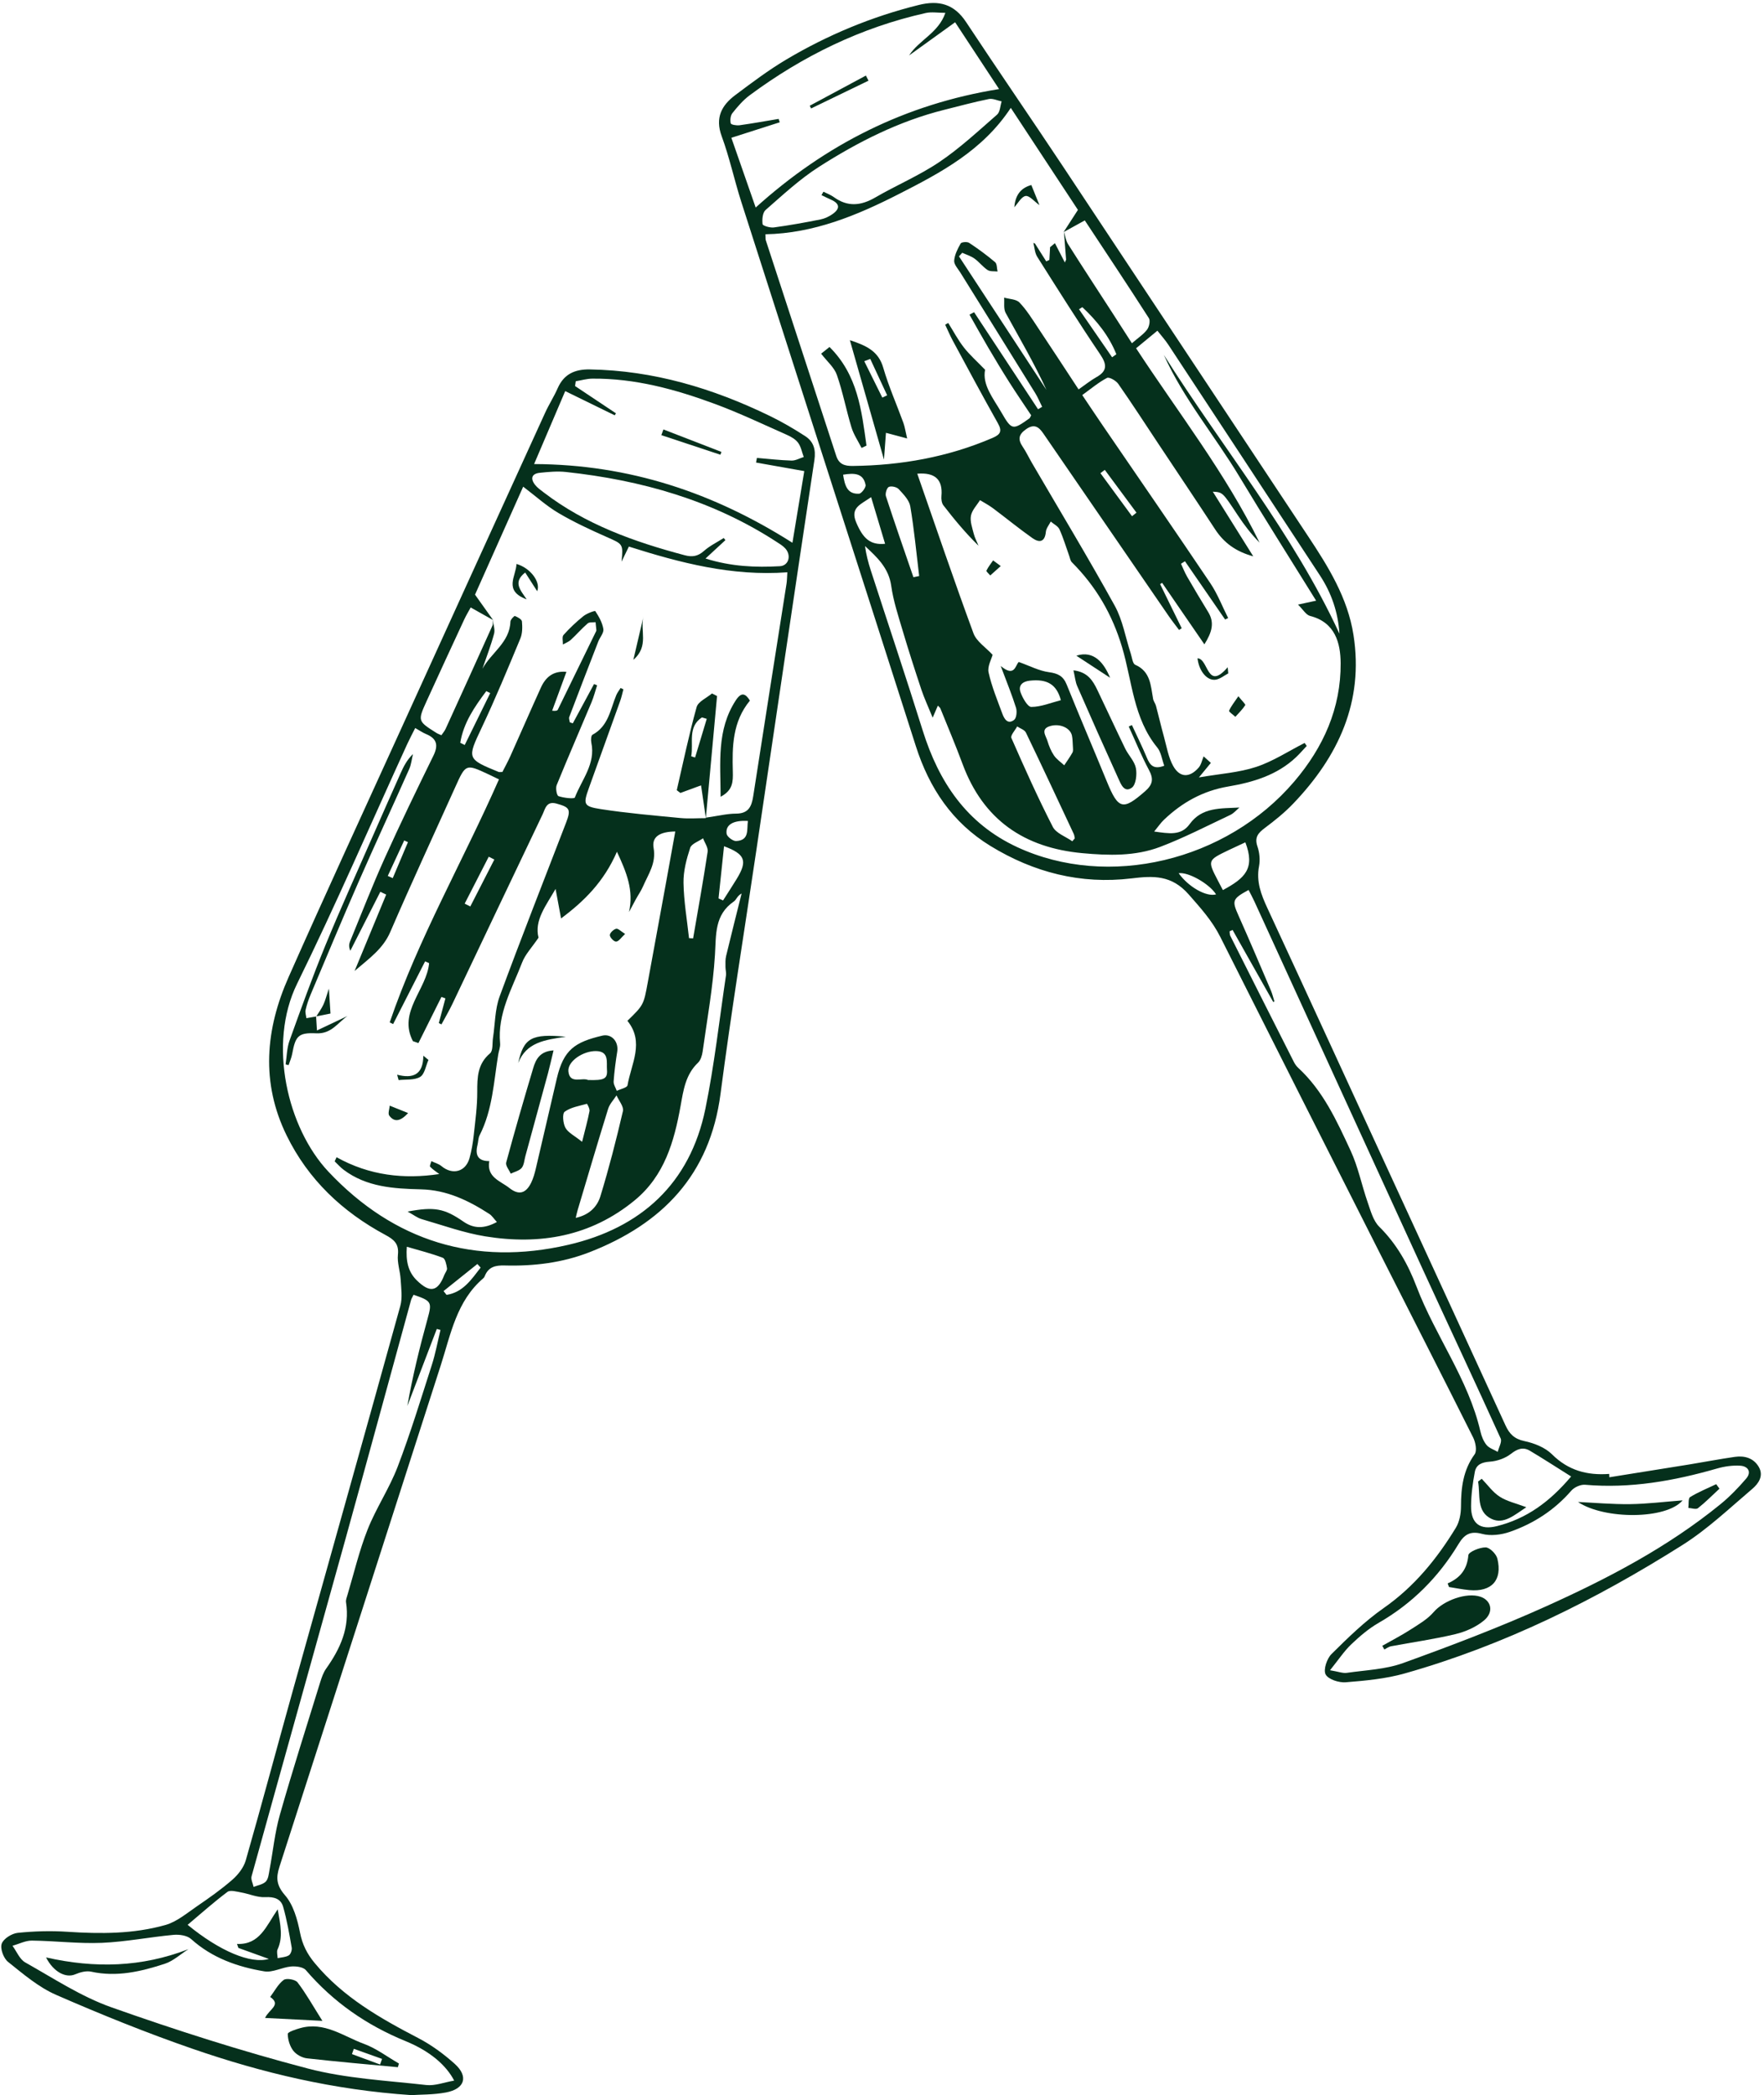
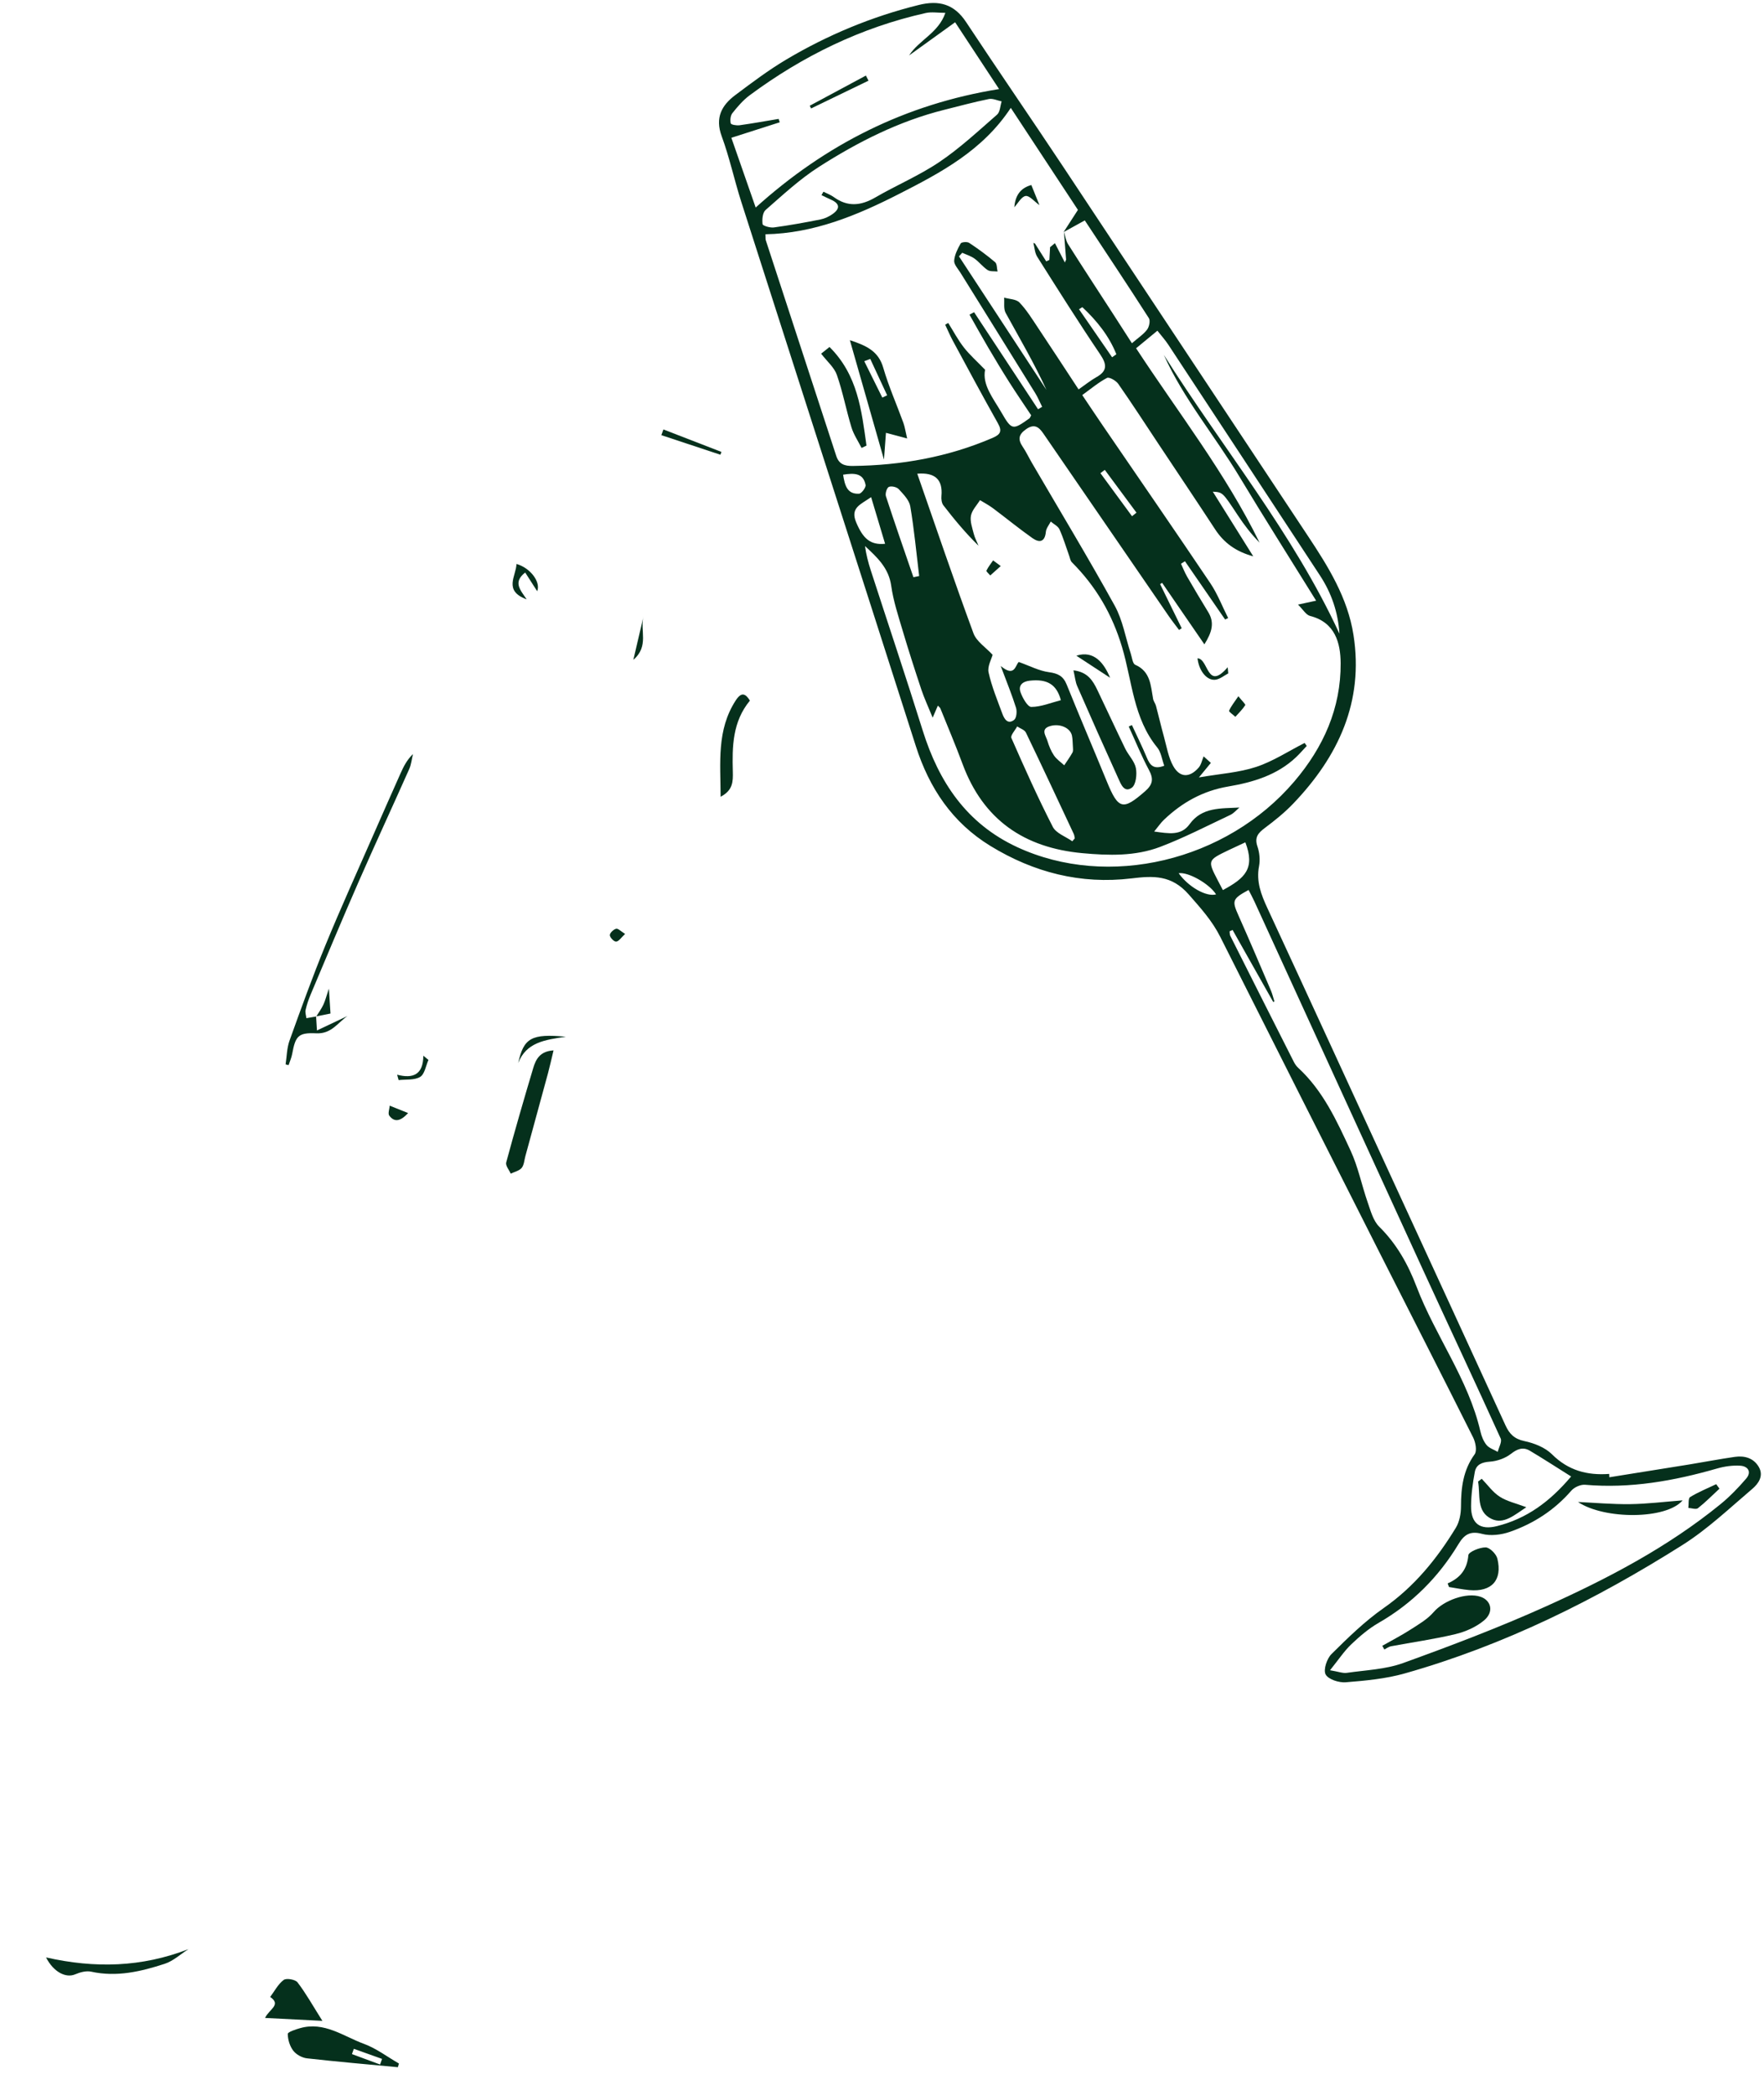
<svg xmlns="http://www.w3.org/2000/svg" fill="#05301c" height="2641.5" preserveAspectRatio="xMidYMid meet" version="1" viewBox="867.3 171.5 2224.1 2641.5" width="2224.1" zoomAndPan="magnify">
  <g id="change1_1">
    <path d="M2896.38,2034.02c33.6-5.38,67.21-10.69,100.8-16.15c19.15-3.11,38.22-6.81,57.42-9.57c12.19-1.75,23.54,1.39,30.13,12.53 c6.7,11.33-0.34,21.22-8.06,27.78c-28.67,24.36-56.31,50.73-87.9,70.7c-109.54,69.22-225.05,126.6-350.3,162.02 c-24,6.79-49.48,9.15-74.47,11.16c-8.56,0.69-22-3.66-25.32-9.9c-3.11-5.85,1.57-19.92,7.43-25.72 c20.78-20.58,42-41.35,65.87-58.03c38.49-26.89,66.93-61.9,90.88-101.14c4.6-7.54,6.47-17.85,6.49-26.88 c0.05-23.59,2.65-45.71,17.21-65.75c3.2-4.41,1.16-15.12-1.89-21.21c-39.72-79.34-80.16-158.31-120.21-237.48 c-66.33-131.16-132.63-262.34-198.62-393.68c-10.22-20.35-24.79-36.39-39.73-53.43c-21.73-24.79-44.69-23.62-72.36-20.28 c-63.83,7.7-123.14-7.52-177.71-40.94c-47.95-29.36-77.07-72.78-94.02-125.82c-73.12-228.8-146.81-457.42-220.08-686.18 c-8.79-27.44-14.78-55.85-24.73-82.83c-8.57-23.24-0.08-38.91,17.15-51.82c20.97-15.72,42.03-31.62,64.52-44.96 c52.15-30.93,107.69-54.02,166.77-68.66c25.54-6.33,44.67-1.24,59.72,21.55c40.2,60.88,81.61,120.96,121.97,181.73 c103.11,155.26,205.81,310.79,308.92,466.05c25.71,38.71,50.2,78.07,57.53,124.85c13.2,84.33-19.04,153.18-75.91,212.68 c-10.82,11.33-23.22,21.32-35.8,30.73c-8.47,6.34-13.34,11.84-9.37,23.37c2.64,7.69,3.55,16.95,2.02,24.89 c-3.74,19.4,2.65,35.82,10.52,52.81c52.96,114.29,105.48,228.78,158.14,343.21c47.39,102.98,94.84,205.92,142.08,308.97 c4.91,10.71,11.11,17.12,23.82,19.79c12.37,2.6,26.14,8.04,34.85,16.71c20.47,20.37,44.37,26.74,72.05,24.68 C2896.24,2031.22,2896.31,2032.62,2896.38,2034.02z M2208.74,463.62c1.67,5.26,2.32,11.17,5.17,15.68 c18.78,29.69,38.05,59.06,57.14,88.56c7.58,11.71,15.1,23.47,23.4,36.39c7.69-6.67,14.49-11.08,19.11-17.15 c2.68-3.53,4.3-11.28,2.26-14.48c-26.8-41.82-54.35-83.17-80.78-123.23c-9.97,5.5-18.35,10.12-26.74,14.74 c5.71-8.84,11.42-17.68,18.08-28c-27.17-41.3-55.54-84.42-84.64-128.64c-35.6,54.07-88.51,81.79-141.31,108.74 c-52.76,26.93-107.43,49.54-168.05,50.63c0.21,4.28-0.06,5.96,0.41,7.39c29.62,90.73,59.34,181.42,88.92,272.17 c3.4,10.43,10.64,12.67,20.65,12.55c61.03-0.7,119.98-11.13,176.33-35.34c10.18-4.38,12.39-8.55,6.71-18.63 c-19.31-34.28-37.88-68.98-56.59-103.6c-3.6-6.67-6.55-13.68-9.8-20.54c1.28-0.72,2.56-1.44,3.85-2.16 c6.49,10.34,12.22,21.28,19.69,30.85c7.35,9.42,16.46,17.45,26.78,28.13c-3.8,19.11,10.32,36.05,20.66,53.96 c12.96,22.45,14.27,22.31,35.19,7.34c0.76-0.55,1.06-1.75,2.26-3.86c-8.89-13.38-18.35-27.13-27.29-41.21 c-9.28-14.62-18.21-29.48-27-44.41c-8.03-13.64-15.67-27.52-23.48-41.29c1.93-1.03,3.86-2.07,5.79-3.1 c26.88,40.79,53.77,81.57,80.65,122.36c1.72-1.03,3.43-2.06,5.15-3.08c-2.89-5.78-5.34-11.82-8.73-17.29 c-31.37-50.68-62.93-101.25-94.36-151.9c-3.04-4.9-8.18-10.28-7.82-15.1c0.56-7.45,4.39-14.97,8.22-21.67 c1.04-1.81,8.13-2.41,10.6-0.77c11.36,7.49,22.41,15.58,32.79,24.38c2.53,2.15,2.14,7.76,3.08,11.78 c-4.24-0.53-9.34,0.24-12.53-1.87c-6.05-4-10.62-10.19-16.55-14.44c-4.55-3.26-10.25-4.94-15.43-7.33 c-1.38,1.51-2.76,3.02-4.13,4.52c36.77,56.12,73.53,112.24,110.3,168.37c-15.33-33.55-33.87-65.06-51.45-97.1 c-2.85-5.2-1.38-12.78-1.91-19.25c6.59,1.92,15.22,1.88,19.34,6.17c8.97,9.36,15.93,20.73,23.2,31.62 c17.12,25.64,33.93,51.49,51.32,77.94c8.58-5.97,15.11-11.29,22.34-15.36c13.99-7.88,13.61-15.95,4.87-28.88 c-27.31-40.42-53.3-81.74-79.35-123c-3.08-4.88-3.32-11.56-4.88-17.41c0.65,0.19,1.29,0.38,1.94,0.57 c4.77,7.55,9.54,15.1,14.31,22.64c1.32-0.61,2.64-1.21,3.95-1.82c0.3-5.35,0.6-10.7,0.9-16.05c2.03-1.69,4.07-3.38,6.1-5.07 c4.17,8.12,8.35,16.24,12.52,24.35c0.52-1.19,1.04-2.38,1.56-3.58C2210.58,487.1,2209.67,475.35,2208.74,463.62z M2430.01,1189.64 c-3.81,3.16-7.18,7.27-11.52,9.31c-29.29,13.81-58.17,28.78-88.37,40.26c-31.46,11.96-64.91,11.01-98.18,7.94 c-73.29-6.76-124.94-42.04-150.97-112.31c-8.74-23.6-18.59-46.8-28.02-70.14c-0.5-1.24-1.89-2.13-3.18-3.54 c-1.76,4.1-3.26,7.58-6.52,15.16c-5.78-14.17-10.63-24.46-14.2-35.17c-8.3-24.9-16.35-49.91-23.81-75.07 c-5.48-18.48-11.62-37.03-14.27-56c-3.16-22.65-17.87-36.02-33.06-50.13c1.46,10.58,4.03,20.62,7.22,30.46 c21.83,67.38,44.38,134.53,65.55,202.12c20.35,64.97,55.23,117.32,119.05,146.97c114.71,53.29,263.75,17.87,349.46-82.73 c36.82-43.21,58.81-92.47,58.43-149.18c-0.17-25.3-6.83-51.46-38.49-59.51c-5.2-1.32-8.98-8.2-15.28-14.32 c9.29-2,14.48-3.13,22.86-4.93c-33.19-53.55-65.64-104.67-96.83-156.55c-31-51.56-70.33-97.96-95.17-153.31 c73.76,117.14,162.95,224.56,221.38,351.49c-1.65-26.85-10.03-51.28-24.58-73.47c-63.64-97.06-127.4-194.04-191.22-290.97 c-3.91-5.94-8.76-11.27-13.71-17.58c-9.51,7.84-17.47,14.41-26.87,22.16c53.24,81.34,113.09,157.78,155.67,245.04 c-10.41-10.6-19.33-22.2-27.36-34.38c-19.2-29.08-19.03-29.19-31.58-29.86c17.15,27.41,33.58,53.68,50.98,81.5 c-21.78-5.94-36.85-16.9-47.97-33.9c-23.57-36.03-47.59-71.78-71.42-107.65c-16.85-25.37-33.39-50.96-50.82-75.92 c-2.85-4.08-11.43-8.92-14.21-7.45c-10.81,5.71-20.36,13.82-31.17,21.61c9.23,13.73,17.33,25.95,25.6,38.05 c45.34,66.34,91.03,132.45,135.86,199.13c9.12,13.56,15.07,29.24,22.49,43.94c-1.28,0.62-2.56,1.24-3.84,1.86 c-16.87-24.48-33.75-48.97-50.62-73.45c-1.66,1.05-3.33,2.11-4.99,3.16c2.55,5.44,4.71,11.09,7.71,16.27 c8.68,15,17.55,29.9,26.61,44.68c8.33,13.58,4.54,25.67-4.84,40.65c-18.51-26.94-35.89-52.24-53.28-77.53 c-0.84,0.54-1.67,1.09-2.51,1.63c9.06,18.53,18.12,37.07,27.18,55.6c-1.11,0.72-2.22,1.44-3.32,2.17 c-4.46-5.98-9.12-11.83-13.34-17.97c-52.65-76.58-105.22-153.21-157.84-229.81c-5.64-8.2-11.39-12.65-21.86-5.23 c-9.64,6.83-10.16,13.06-4.04,22.1c4.4,6.5,7.74,13.7,11.71,20.51c34.91,59.84,70.76,119.17,104.25,179.79 c10.08,18.26,13.59,40.14,20.2,60.33c1.62,4.94,2.32,12.69,5.63,14.15c19.56,8.59,19.48,26.46,22.59,43.12 c0.56,3.01,2.81,5.68,3.61,8.69c3.47,13.01,6.46,26.15,10.07,39.12c3.47,12.47,5.51,25.89,11.73,36.89 c8.36,14.79,20.74,14.79,32.01,1.86c3.24-3.72,4.24-9.4,6.26-14.18c3.04,2.74,6.08,5.48,9.13,8.22 c-3.86,4.69-7.71,9.37-15.07,18.32c26.77-4.63,50.4-6.06,72.15-13.23c21.37-7.04,40.82-19.91,61.11-30.22 c0.89,1.25,1.79,2.5,2.68,3.75c-4.47,4.75-8.72,9.74-13.45,14.21c-23.99,22.68-54.34,31.64-85.53,36.95 c-31.95,5.43-58.23,20.17-81.17,42.05c-3.84,3.67-6.86,8.2-12.21,14.71c18.72,2.56,33.95,5.6,44.75-9.35 C2382.84,1188.88,2406.6,1190.96,2430.01,1189.64z M2023.82,768.73c23.69,67.94,46.38,134.88,70.83,201.17 c3.84,10.43,15.66,17.91,24.15,27.15c-1.38,5.42-6.76,14.64-5.06,22.3c3.94,17.79,11.07,34.91,17.39,52.12 c2.43,6.62,6.87,13.78,14.79,7.65c3.05-2.36,3.83-10.65,2.41-15.24c-4.93-15.86-11.29-31.27-19.29-52.7 c17.8,14.83,18.36-1.12,22.75-5.07c13.68,4.86,25.54,11.18,38.02,12.87c11.33,1.54,18.02,4.79,22.4,15.64 c16.5,40.88,33.9,81.39,50.62,122.19c14.54,35.48,20.27,36.73,48.26,12.28c9.83-8.59,10.83-15.63,4.78-26.93 c-9.47-17.68-17.03-36.39-25.41-54.66c1.33-0.62,2.66-1.24,3.98-1.86c6.3,13.63,12.98,27.09,18.76,40.93 c3.86,9.24,8.33,15.65,22.03,10.34c-2.94-8-3.95-17.02-8.77-22.9c-30.2-36.8-31.67-83.83-44.38-126.43 c-12.49-41.86-33.03-76.86-63.34-107.19c-1.86-1.86-2.33-5.18-3.29-7.87c-4.03-11.23-7.41-22.75-12.32-33.58 c-1.87-4.11-7.23-6.63-11-9.87c-2.15,4.3-5.75,8.46-6.16,12.92c-1.23,13.2-8.37,14.02-16.94,7.96 c-17.02-12.03-33.17-25.27-49.87-37.76c-5.09-3.81-10.82-6.76-16.26-10.11c-4,6.51-10.1,12.62-11.4,19.63 c-1.33,7.15,1.65,15.28,3.55,22.77c1.31,5.21,3.98,10.07,6.04,15.09c-16.49-16.14-30.72-33.34-44.35-50.99 c-2.21-2.86-2.78-7.84-2.44-11.69C2056.13,776.36,2046.57,766.89,2023.82,768.73z M2544.23,2277.32 c10.45,1.72,16.06,4.02,21.22,3.27c23.77-3.43,48.64-4.3,70.87-12.33c60.6-21.9,121.01-44.83,179.74-71.27 c77.94-35.09,153.8-74.64,220.57-129.11c11.69-9.54,22.35-20.6,32.2-32.07c7.35-8.56,2.37-15.75-7.36-16.37 c-9.71-0.63-19.99,0.86-29.4,3.57c-54.36,15.64-109.27,25.41-166.21,20.47c-5.65-0.49-13.61,3.06-17.4,7.42 c-21.21,24.45-47.42,41.46-77.49,51.94c-10.85,3.78-24.38,5.44-35.17,2.52c-15.09-4.09-22.56,1.25-29.47,12.71 c-25.15,41.7-58.36,75.09-100.83,99.52c-12.59,7.25-24,17.06-34.58,27.14C2562.04,2253.21,2555.15,2263.77,2544.23,2277.32z M2059.25,187.69c-9.6,0-17.52-1.41-24.77,0.22c-81.56,18.26-155.04,54.14-221.97,103.71c-8.3,6.15-15.29,14.37-21.78,22.5 c-2.47,3.1-3.06,8.95-2.08,12.95c0.41,1.66,7.35,2.87,11.05,2.35c16.49-2.29,32.88-5.27,49.31-8c0.47,1.42,0.94,2.83,1.41,4.25 c-19.88,6.37-39.77,12.74-61.01,19.54c9.69,27.8,20.12,57.68,30.67,87.94c88.13-79.55,188.73-130.34,306.88-149.35 c-19.14-29.11-37.62-57.2-55.41-84.24c-21.16,15.25-39.62,28.55-58.07,41.85C2026.14,221.79,2050.53,213.16,2059.25,187.69z M2421.37,1343.95c-1.26,0.58-2.51,1.16-3.77,1.74c0.27,1.89,0.06,4.01,0.87,5.63c26.61,52.99,53.29,105.95,80.06,158.86 c1.4,2.77,3.28,5.52,5.56,7.61c31.39,28.89,48.69,66.95,66.09,104.46c9.57,20.64,14,43.61,21.56,65.25 c3.74,10.69,6.96,23.14,14.53,30.62c21.94,21.66,36.3,47.33,47.05,75.58c23.68,62.22,65.28,116.54,80.53,182.52 c1.4,6.03,3.87,12.42,7.73,17.1c3.32,4.03,9.32,5.85,14.13,8.65c1.36-5.7,5.58-12.69,3.66-16.9 c-32.28-71.23-65.55-142.01-98.16-213.09c-70.87-154.52-141.48-309.16-212.23-463.74c-2.28-4.98-4.92-9.78-7.41-14.7 c-20.79,11.32-21.14,13.46-12.59,32.6c13.9,31.15,27.21,62.56,40.62,93.92c1.93,4.51,3.05,9.38,4.54,14.08 c-0.52,0.18-1.04,0.37-1.57,0.55C2455.52,1404.44,2438.44,1374.2,2421.37,1343.95z M1903.04,417.53c0.83-1.44,1.66-2.88,2.49-4.32 c4.39,2.24,9.15,3.95,13.09,6.81c17.41,12.62,34.16,10.95,52.21,0.47c26.7-15.49,55.53-27.62,81-44.83 c25.85-17.46,48.99-39.03,72.59-59.63c3.85-3.36,3.96-11.02,5.79-16.7c-5.42-1.09-11.21-3.98-16.2-2.96 c-18.87,3.84-37.5,8.91-56.2,13.59c-57.13,14.28-109.03,40.62-158.13,72.03c-24.1,15.42-45.42,35.33-67.09,54.25 c-3.83,3.35-4.56,12.03-3.81,17.87c0.26,2.06,9.47,4.79,14.17,4.16c19.7-2.67,39.3-6.19,58.81-10.09 c5.49-1.1,11.07-3.75,15.62-7.05c9.57-6.93,8.48-13.09-2.37-17.91C1910.98,421.43,1907.03,419.43,1903.04,417.53z M2848.22,2033.02 c-18.51-11.61-35.01-22.35-51.91-32.4c-8.67-5.16-15.87-2.48-24.08,3.94c-7.17,5.6-17.44,9.16-26.6,9.79 c-9.96,0.69-17.07,3.67-18.81,12.83c-2.7,14.22-4.66,28.8-4.76,43.24c-0.16,21.98,11.37,30.52,32.66,25.18 C2791.65,2086.34,2821,2065.3,2848.22,2033.02z M2219.31,1232.17c1.04-1.23,2.09-2.47,3.13-3.7c-0.43-1.86-0.53-3.86-1.32-5.55 c-19.98-42.66-39.88-85.37-60.33-127.8c-1.7-3.53-7.26-5.2-11.03-7.73c-2.6,4.92-8.67,11.36-7.28,14.53 c16.55,37.75,33.41,75.42,52.21,112.07C2198.87,1222.12,2210.9,1226.22,2219.31,1232.17z M2018.96,899.23 c2.42-0.49,4.83-0.98,7.25-1.47c-3.56-29.32-6.29-58.77-11.21-87.86c-1.34-7.89-8.64-15.26-14.52-21.66 c-2.52-2.75-9.26-4.29-12.51-2.85c-2.58,1.15-4.79,8.34-3.69,11.72C1995.43,831.29,2007.3,865.23,2018.96,899.23z M2409.14,1293.72 c27.99-15.08,40.93-27.22,28.33-60.24c-7.03,3.28-14.01,6.45-20.92,9.77c-26.94,12.97-26.93,12.98-13.59,38.68 C2404.85,1285.58,2406.77,1289.2,2409.14,1293.72z M1965.64,798.31c-13.25,9.25-26.64,13.28-18.85,31.77 c8.56,20.32,17.75,28.9,36.46,27.02C1977.55,838.09,1971.92,819.28,1965.64,798.31z M2220.14,1114.9 c-0.52-6.87-0.32-11.67-1.35-16.18c-2.21-9.61-15.19-15.27-27.17-11.88c-12.96,3.66-5.66,12.19-3.7,18.72 c1.93,6.43,4.54,12.94,8.28,18.44c3.28,4.83,8.53,8.31,12.91,12.39c3.5-5.32,7.28-10.49,10.36-16.05 C2220.61,1118.28,2220.1,1115.28,2220.14,1114.9z M2204.88,1054.28c-5.45-20.21-17.51-26.94-39.27-24.59 c-9.18,0.99-14.6,6.06-11.65,14.44c2.56,7.28,9,18.69,13.66,18.66C2180.06,1062.71,2192.48,1057.46,2204.88,1054.28z M2231.94,558.77c-1.4,0.87-2.81,1.73-4.21,2.6c13.91,20.19,27.82,40.38,41.73,60.57c1.79-1.27,3.58-2.53,5.37-3.8 C2265.53,594.85,2250.17,575.81,2231.94,558.77z M2400.57,1299.12c-8.65-13.54-35.17-28.52-47.2-26.67 C2365.84,1289.86,2388.38,1302.59,2400.57,1299.12z M1930.29,769.99c2.16,13.51,5.09,24.71,20.1,23.97 c3.1-0.15,8.89-7.86,8.26-11.09C1955.76,767.87,1944.32,767.71,1930.29,769.99z M2294.58,822.34c1.87-1.49,3.75-2.98,5.62-4.48 c-13.31-17.98-26.62-35.97-39.94-53.95c-1.84,1.38-3.67,2.76-5.51,4.14C2268.03,786.14,2281.31,804.24,2294.58,822.34z" />
-     <path d="M1385.99,2813c-98.12-6.55-187.94-28.05-275.49-58.28c-58.4-20.17-115.86-43.42-172.49-68.15 c-22.1-9.65-41.45-26.28-60.58-41.57c-5.62-4.49-10.11-16.6-8-22.82c2.14-6.34,12.7-12.98,20.17-13.76 c20.77-2.15,41.94-2.74,62.78-1.36c41.7,2.76,83.27,2.83,123.56-8.58c14.27-4.04,26.85-14.79,39.53-23.46 c15.43-10.56,30.83-21.38,44.87-33.66c7.28-6.36,14.24-15.34,16.84-24.42c20.36-71.12,39.38-142.62,59.29-213.87 c45.16-161.68,90.74-323.24,135.53-485.01c2.89-10.45,1.07-22.38,0.43-33.57c-0.6-10.41-4.51-20.96-3.42-31.06 c1.49-13.82-5.02-19.15-15.85-24.97c-54.11-29.09-97.19-69.66-124.47-125.37c-32.68-66.75-26.69-133.86,2.39-199.49 c46.53-105.04,94.71-209.34,142.28-313.92c60.37-132.68,120.8-265.34,181.33-397.94c4.77-10.46,11.12-20.22,15.73-30.74 c7.85-17.9,21.69-24.02,40.35-23.73c80.37,1.28,155.23,23.77,226.86,58.52c15.49,7.51,30.48,16.26,44.93,25.63 c10.44,6.78,13.57,16.79,11.56,30.09c-24.75,164.01-48.9,328.11-73.23,492.19c-15.17,102.3-31.75,204.41-45.15,306.94 c-13.35,102.15-73.3,163.83-165.3,199.68c-34.23,13.34-70.26,17.68-106.76,16.68c-11.86-0.33-20.59,1.76-25.21,13.43 c-0.38,0.96-0.96,1.96-1.73,2.61c-33.78,28.77-41.08,70.48-53.66,109.62c-67.74,210.77-135.42,421.56-203.4,632.26 c-4.51,13.96-4.01,23.47,6.97,36.11c10.56,12.15,15.65,30.59,18.92,47.11c3,15.17,8.86,26.74,18.67,38.55 c35.54,42.8,82.21,69.31,130.44,94.41c16.52,8.59,32.05,20.02,45.94,32.48c17.72,15.91,12.76,31.62-11.13,36.09 C1413.64,2812.62,1397.14,2812.23,1385.99,2813z M1488.54,952.7c0.69,5.96,3.17,12.41,1.72,17.8c-4.03,14.97-9.69,29.5-14.7,44.2 c11.06-20.26,34.41-33.2,35.29-59.44c0.09-2.58,4.76-7.46,5.68-7.11c3.47,1.35,8.63,4.22,8.86,6.89c0.62,7.08,0.66,15.04-2,21.44 c-15.71,37.73-31.31,75.56-48.76,112.5c-18.35,38.83-18.88,39.37,21.37,55.76c0.88,0.36,2.04,0.05,4.73,0.05 c3.14-6.21,6.91-13,10.08-20.06c12.89-28.73,25.44-57.62,38.45-86.29c6.01-13.24,15.59-21.41,32.2-19.89 c-6.29,17.13-12.14,33.07-18,49.01c4.95,0.54,6.6-0.16,7.19-1.38c16.11-32.83,32.11-65.71,48.13-98.59c0.23-0.47,0.5-1.01,0.45-1.5 c-0.3-3.39-0.68-6.78-1.03-10.17c-3.37,0.45-7.77-0.3-9.92,1.55c-7.47,6.46-13.97,14.02-21.24,20.73 c-2.78,2.56-6.65,3.95-10.03,5.87c0.16-4.09-1.32-9.66,0.79-12.01c7.67-8.58,16.14-16.58,25.12-23.78 c4.25-3.41,14.35-7.16,14.98-6.22c4.55,6.84,8.88,14.59,10.15,22.56c0.76,4.77-4.35,10.34-6.43,15.71 c-12.3,31.68-24.54,63.39-36.59,95.16c-0.71,1.87,0.42,4.45,0.69,6.69c1.27,0.43,2.53,0.86,3.8,1.29 c8.92-16.52,17.85-33.04,26.77-49.56c1.29,0.54,2.57,1.08,3.86,1.62c-2.31,7.13-4.14,14.46-7.03,21.35 c-14.6,34.84-29.71,69.47-43.94,104.46c-1.6,3.93,0.08,13.14,2.31,13.92c6.6,2.29,19.84,3.72,20.61,1.7 c8.61-22.46,26.44-42.44,20.74-69.24c-0.67-3.16-0.33-8.9,1.46-9.85c20.13-10.74,22.5-31.76,29.98-49.86 c1.34-3.24,3.63-6.08,5.49-9.11c1.18,0.55,2.36,1.1,3.54,1.65c-1.32,4.84-2.32,9.79-4,14.5c-13.06,36.57-26.26,73.08-39.4,109.62 c-7.5,20.85-7.15,23.54,15.06,26.97c33.14,5.12,66.65,7.97,100.06,11.2c10.56,1.02,21.31,0.16,32.24,0.16 c-2.35-16.05-4.19-28.59-6.06-41.34c-9.48,3.49-17.79,6.55-26.1,9.6c-1.51-1.17-3.02-2.34-4.52-3.51 c8.11-34.98,15.4-70.18,25.02-104.74c1.95-6.99,12.69-11.54,19.38-17.21c2.13,1.08,4.26,2.17,6.39,3.25 c-4.6,50.11-9.21,100.22-14.09,153.32c15.51-2.19,26.74-5.03,37.97-5.07c15.88-0.05,19.72-9,21.78-22.34 c13.74-89.24,27.95-178.41,41.94-267.62c0.62-3.98,0.6-8.06,1.02-14.32c-69.83,5.17-135.08-11.87-199.82-32.42 c-3.5,7.24-6.36,13.14-9.22,19.05c2.17-22.67,1.88-22-19.05-31.26c-20.6-9.11-41.17-18.68-60.53-30.11 c-15.09-8.91-28.32-20.97-44.44-33.2c-21.19,47.51-41.86,93.83-60.73,136.14c8.82,12.39,15.81,22.21,22.81,32.04 c-9.05-5.09-18.1-10.17-28.26-15.88c-2.73,5.04-5.7,9.88-8.08,15c-15.87,34.2-31.73,68.4-47.34,102.72 c-11.59,25.46-11.43,25.55,12.31,40.51c1.7,1.07,3.67,1.71,6.17,2.85c1.95-2.88,4.02-5.2,5.25-7.89 c19.79-43.36,39.51-86.75,59.07-130.22C1489.12,958.17,1488.45,955.26,1488.54,952.7z M1493.79,1712.2 c-3.93-4.28-6.19-8.02-9.5-10.15c-26.3-16.99-53.7-30.27-86.21-31.05c-34.18-0.82-68.57-2.8-97.57-24.7 c-4.08-3.08-7.51-7.03-11.24-10.57c0.8-1.74,1.59-3.47,2.39-5.21c41.4,23.14,85.13,27.93,129.49,21.19c-3.92-3-8.2-5.65-11.52-9.2 c-0.93-1,0.94-4.62,1.52-7.04c4.3,2.04,9.23,3.31,12.77,6.26c13.85,11.54,30.39,7.35,35.31-9.95c2.71-9.51,4.3-19.44,5.39-29.3 c1.98-18.05,4.46-36.19,4.41-54.29c-0.05-18.43,0.27-35.29,16.15-48.69c3.93-3.32,2.68-12.83,3.7-19.51 c2.66-17.47,2.41-35.99,8.38-52.23c26.97-73.36,55.72-146.06,83.75-219.03c6.47-16.85,4.64-19.53-12.28-24.13 c-12.64-3.44-14.06,6.85-17.32,13.65c-38.05,79.52-75.73,159.22-113.63,238.81c-4.22,8.86-9.24,17.34-13.89,26 c-1.11-0.57-2.21-1.13-3.32-1.7c2.77-10.37,5.54-20.74,8.31-31.12c-1.67-0.6-3.34-1.2-5.01-1.8 c-9.67,19.38-19.34,38.77-29.01,58.15c-2.32-0.81-4.64-1.61-6.96-2.42c-19.16-36.86,17.48-64.96,20.43-98.36 c-1.68-0.76-3.35-1.52-5.03-2.27c-13.45,26.37-26.9,52.74-40.34,79.11c-1.43-0.71-2.87-1.42-4.3-2.13 c36.18-106,92.38-203.33,137.74-306.4c-5.14-2.48-9.25-4.51-13.41-6.45c-28.47-13.24-28.44-13.22-41.8,16.43 c-27.38,60.77-55.43,121.26-81.84,182.44c-9.05,20.97-25.84,32.83-44.97,49.14c14.32-34.62,27.08-65.46,39.84-96.3 c-2.46-1.17-4.93-2.34-7.39-3.51c-12.6,24.77-25.21,49.53-37.81,74.3c-2.19-4.99-1.65-8.58-0.31-11.84 c14.37-34.94,28.02-70.2,43.53-104.63c19.63-43.54,40.48-86.55,61.51-129.44c6.55-13.35,4.29-21.67-9.36-27.31 c-4.19-1.73-7.99-4.4-13.59-7.55c-3.73,7.47-7.14,13.82-10.13,20.36c-46.07,100.78-89.96,202.62-138.79,302.03 c-37.36,76.04-12.07,182.12,39.39,236.83c82.76,88,185.09,119.56,302.61,92.32c91.43-21.19,153.44-77.04,172.78-171.46 c11.36-55.47,17.59-112,25.95-168.08c0.52-3.49-0.63-7.2-0.62-10.81c0.01-4.55-0.29-9.27,0.76-13.62 c6.33-26.36,13.02-52.64,19.58-78.94c-5.55,2.87-6.62,7.87-9.67,9.96c-24.66,16.89-22.36,41.75-23.94,67.5 c-2.5,40.69-9.83,81.09-15.49,121.56c-0.7,5.01-2.43,11.04-5.87,14.31c-15.73,14.96-18.42,34.69-21.95,54.38 c-8.09,45.11-20.38,88.27-57.88,119.11c-55.36,45.53-119.57,56.56-188.18,45.48c-27.3-4.41-53.79-14.05-80.5-21.79 c-5.32-1.54-10-5.29-17.66-9.5c33.85-6.34,46.33-4,70.37,12.64C1464.63,1720.7,1477.63,1720.94,1493.79,1712.2z M1546.29,1353.71 c-8.4,12.42-16.71,20.96-20.64,31.18c-12.68,32.99-31.34,64.53-27.8,102.06c0.43,4.52-1.58,9.26-2.35,13.91 c-5.67,34.47-7.1,69.9-23.47,101.96c-1.84,3.6-1.67,8.2-2.69,12.27c-3.19,12.72,0.55,20.39,14.86,20.28 c-3.66,20.59,14.2,25.09,25.32,33.94c11.92,9.49,20.94,6.86,27.57-6.82c2.71-5.6,4.4-11.8,5.84-17.9 c8.92-37.79,17.57-75.64,26.43-113.44c8.52-36.35,22.83-45.72,57.17-53.89c12.06-2.87,20.98,7.69,18.98,20.22 c-1.98,12.41-3.65,24.91-4.52,37.43c-0.27,3.85,2.53,7.92,3.93,11.89c4.71-2.28,13.04-3.94,13.56-6.94 c4.64-27.03,21.72-54.4-0.12-81.32c20.45-19.93,20.45-19.93,25.76-48.95c7.46-40.75,14.95-81.49,22.39-122.25 c4.09-22.43,8.12-44.87,12.21-67.5c-19.41,0.21-29.87,6.56-27.34,20.77c3.43,19.25-6.6,32.85-13.22,48.2 c-2.47,5.74-6.13,10.95-9.16,16.46c-2.93,5.34-5.75,10.74-8.62,16.12c6.09-27.22-2.88-49.59-15.23-76.01 c-16.4,37.81-41.44,62.48-70.45,84.06c-2.54-13.68-4.73-25.45-6.92-37.22C1555.87,1313.07,1540.67,1331.86,1546.29,1353.71z M1439.94,2794.69c-9.94-19.1-30.02-36.97-61.22-49.74c-49.2-20.13-91.2-49.2-125.8-89.54c-3.47-4.05-12.58-5.14-18.79-4.57 c-11.34,1.05-23.05,7.88-33.57,6.12c-33.88-5.68-65.85-16.9-92.33-40.77c-5.01-4.52-14.88-5.93-22.18-5.25 c-30.19,2.8-60.18,8.81-90.39,10.07c-29.28,1.22-58.74-2.51-88.13-2.83c-8.14-0.09-16.33,4.24-24.49,6.55 c5.28,7.14,9.03,17,16.09,20.97c35.57,20,70.38,43.03,108.46,56.52c81.51,28.86,164.14,55.3,247.75,77.21 c48.34,12.66,99.43,15.17,149.45,20.84C1415.81,2801.51,1427.51,2796.82,1439.94,2794.69z M1820.54,754.67 c0.37-1.94,0.74-3.89,1.12-5.83c14.54,1.21,29.06,2.93,43.62,3.35c5.08,0.15,10.26-2.92,15.39-4.51 c-2.24-6.03-3.4-12.84-7.04-17.87c-3.18-4.39-8.75-7.63-13.91-9.91c-30.13-13.35-59.94-27.62-90.81-39.04 c-49.87-18.45-101-32.48-154.89-31.97c-6.94,0.07-13.85,2.15-20.78,3.29c-0.3,2.01-0.6,4.02-0.9,6.03 c17.2,11.47,34.39,22.94,51.59,34.41c-0.52,0.83-1.04,1.67-1.57,2.5c-19.91-9.74-39.82-19.47-62.41-30.52 c-13.23,31.02-26.11,61.21-39.24,91.99c120.32,0.47,226.42,36.21,325.72,99.23c5.18-31.32,10.14-61.38,14.93-90.36 C1858.56,761.41,1839.55,758.04,1820.54,754.67z M1388.72,1803.95c-1.41,2.92-2.61,4.69-3.15,6.65 c-27.91,101.63-55.52,203.34-83.69,304.9c-38.99,140.57-78.46,281.01-117.39,421.6c-1.09,3.92,1.62,8.9,2.55,13.38 c5.25-2.12,11.74-3.03,15.38-6.73c3.23-3.29,3.74-9.6,4.7-14.72c4.38-23.2,6.64-46.97,13.07-69.57 c15.92-55.97,33.64-111.42,50.82-167.03c1.85-5.98,4-12.23,7.57-17.26c17.79-25.09,29.92-51.63,25.01-83.5 c-0.45-2.92,0.87-6.21,1.77-9.21c8.27-27.61,14.87-55.89,25.44-82.59c10.74-27.14,27.5-51.92,37.9-79.16 c16.08-42.12,29.27-85.36,43.07-128.33c4.62-14.38,7.32-29.38,10.9-44.09c-1.55-0.43-3.1-0.86-4.65-1.29 c-12.38,32.38-24.76,64.77-37.14,97.15c6.55-37.28,15.5-73.81,25.51-110.04C1412.07,1813.51,1411.7,1811.62,1388.72,1803.95z M1756.86,875.67c32.25,10.16,62.94,11.41,93.73,9.69c11.21-0.63,14.74-13.69,6.79-22.45c-3.11-3.42-7.35-5.9-11.3-8.46 c-80.7-52.38-170.47-77.62-265.1-87.87c-10.85-1.18-22.08-0.13-33.01,1.01c-10.43,1.09-12.21,7.32-5.98,15.26 c2.85,3.64,6.88,6.44,10.61,9.3c52.98,40.68,114.35,62.48,177.98,79.38c9.53,2.53,16.61,1.41,24.23-5.36 c7.37-6.56,16.62-11,25.04-16.37c0.68,0.91,1.37,1.81,2.05,2.72C1774.17,859.68,1766.4,866.85,1756.86,875.67z M1103.87,2598.28 c40.5,33.29,79.87,49.71,102.42,42.99c-13.72-4.95-26.06-9.4-38.41-13.85c-0.59-1.67-1.17-3.34-1.76-5.01 c28.82,1.08,36.56-22.26,51.31-43.66c3.66,20.28,6.81,35.18-0.15,50.5c-1.39,3.05-0.02,7.35,0.08,11.07 c4.76-1.06,10.09-1.15,14.05-3.53c2.41-1.45,4.22-6.69,3.68-9.77c-3.05-17.28-5.99-34.69-10.81-51.52 c-2.88-10.06-11.26-12.7-22.5-12.09c-10.09,0.55-20.4-4.21-30.72-6.02c-5.66-1-13.45-3.28-17-0.62 C1137.1,2569.47,1121.25,2583.67,1103.87,2598.28z M1593.2,1706.97c17.4-3.77,27.13-14.33,31.06-27.16 c10.84-35.41,20.07-71.35,28.44-107.43c1.32-5.69-5.19-13.19-8.08-19.85c-3.6,5.63-8.66,10.8-10.57,16.96 c-13.18,42.43-25.71,85.06-38.43,127.63C1594.91,1699.52,1594.42,1701.99,1593.2,1706.97z M1736.03,1354.32 c1.72,0.09,3.44,0.19,5.17,0.28c6.24-36.4,12.82-72.75,18.31-109.26c0.79-5.24-3.72-11.27-5.78-16.93 c-5.62,3.95-14.53,6.83-16.24,12.06c-4.63,14.15-8.67,29.33-8.42,44.03C1729.45,1307.81,1733.52,1331.05,1736.03,1354.32z M1380.24,1743.39c-1.31,17.56,1.37,31.4,12.53,42.34c16.7,16.38,26.56,14.32,34.7-6.68c1.13-2.91,3.84-5.95,3.43-8.55 c-0.74-4.71-2.19-12.03-5.27-13.2C1411.3,1751.84,1396.3,1748.11,1380.24,1743.39z M1608.75,1533.16 c20.26,0.64,24.79-1.36,23.83-13.15c-0.73-9.09,3.06-22.98-13.61-23.33c-16.47-0.34-36.29,12.94-35.02,25.62 C1585.61,1538.88,1601.24,1529.58,1608.75,1533.16z M1780.19,1238.43c-2.35,22.25-4.64,44.01-6.94,65.76 c1.9,0.86,3.81,1.72,5.71,2.58c5.75-9.06,11.63-18.04,17.22-27.19C1810.02,1256.92,1806.99,1248.39,1780.19,1238.43z M1601.23,1611.08c3.9-15.73,7.12-27.14,9.34-38.74c0.55-2.87-2.97-9.25-3.27-9.16c-9.63,2.69-20.32,4.32-28.02,9.96 c-3.2,2.34-2.16,14.64,0.91,20.24C1583.59,1599.58,1591.52,1603.28,1601.23,1611.08z M1447.61,1107.98 c1.88,0.93,3.75,1.87,5.63,2.8c10.72-21.81,21.44-43.63,32.16-65.44c-1.65-0.82-3.31-1.65-4.97-2.47 C1465.63,1062.64,1451.7,1082.85,1447.61,1107.98z M1810.28,1206.55c-18.32-1.1-28.44,4.69-26.86,16.14 c0.51,3.71,7.99,9.39,12.03,9.18C1812.55,1231,1808.7,1217.29,1810.28,1206.55z M1490.58,1255.18c-2.36-1.18-4.71-2.37-7.07-3.55 c-10.11,19.72-20.22,39.43-30.33,59.15c2.36,1.21,4.72,2.42,7.08,3.62C1470.36,1294.65,1480.47,1274.92,1490.58,1255.18z M1473.3,1769.65c-1.38-1.51-2.75-3.02-4.13-4.53c-14.21,11.39-28.43,22.78-42.64,34.16c1.27,1.59,2.53,3.18,3.8,4.78 C1451.06,1800.88,1461.69,1784.63,1473.3,1769.65z M1738.82,1125c1.62,0.52,3.24,1.04,4.86,1.56c4.9-16.25,9.8-32.5,14.7-48.75 c-2.02-0.6-4.05-1.2-6.07-1.81C1733.94,1088.06,1741.94,1108.25,1738.82,1125z M1381.67,1233.27c-1.58-0.71-3.16-1.42-4.74-2.13 c-6.91,14.9-13.82,29.81-20.72,44.71c2.09,0.93,4.18,1.86,6.27,2.79C1368.87,1263.52,1375.27,1248.39,1381.67,1233.27z" />
    <path d="M2377.17,1001.47c14.09,0.54,11.72,41.89,38.04,11.28c0.24,2.57,0.49,5.15,0.73,7.72c-5,2.69-9.72,6.64-15.05,7.82 C2389.84,1030.72,2378.99,1018.06,2377.17,1001.47z" />
    <path d="M2428.65,1049.32c4.6,5.79,9.34,10.21,8.7,11.21c-3.42,5.37-8.18,9.9-12.47,14.71c-2.8-2.62-8.42-6.42-7.91-7.64 C2419.34,1061.98,2423.42,1057.09,2428.65,1049.32z" />
    <path d="M2011.05,724.34c-11.3-3.02-18.22-4.87-26.72-7.14c-0.83,11.18-1.61,21.72-2.49,33.75c-14.44-50.54-28.32-99.15-43-150.55 c21.1,6.92,36.07,13.92,42.08,34.7c6.83,23.62,16.94,46.29,25.37,69.47C2008.12,709.66,2008.87,715.14,2011.05,724.34z M1964.55,624.05c-2.52,0.96-5.03,1.92-7.55,2.87c7.58,15.29,15.17,30.59,22.75,45.88c2.03-0.97,4.07-1.94,6.1-2.91 C1978.75,654.61,1971.65,639.33,1964.55,624.05z" />
    <path d="M1953.59,736.27c-4.33-8.62-9.96-16.84-12.73-25.93c-6.68-21.91-10.89-44.63-18.44-66.21 c-3.32-9.48-12.34-16.97-19.81-26.72c2.73-2.18,6.53-5.23,10.54-8.43c35.7,35.36,40.42,80.1,46.65,124.32 C1957.73,734.29,1955.66,735.28,1953.59,736.27z" />
    <path d="M2146.15,432.79c1.21-13.46,6.5-23.86,21.48-28.03c3.48,8.62,6.54,16.2,10.24,25.37c-6.66-4.74-12.69-12.27-17.44-11.53 C2155.08,419.42,2150.89,427.7,2146.15,432.79z" />
    <path d="M2220.76,1016.66c18.06,2.13,24.54,13.18,30.16,24.87c11.8,24.54,23.14,49.31,35.06,73.79 c4.11,8.44,11.75,15.84,13.47,24.56c1.56,7.91,0.13,20.91-5.06,24.69c-9.65,7.03-13.94-4.67-17.19-11.84 c-17.53-38.61-34.75-77.37-51.73-116.23C2223.13,1031.13,2222.67,1024.95,2220.76,1016.66z" />
    <path d="M2224.4,998.19c22.23-7.13,34.91,9.36,42.53,27.84C2253.45,1017.21,2237.15,1006.54,2224.4,998.19z" />
    <path d="M2129.06,885.17c-5.65,5.07-9.43,8.47-13.22,11.87c-1.7-2.09-5.28-5.05-4.78-6.12c2.14-4.59,5.47-8.63,8.37-12.87 C2121.85,879.85,2124.27,881.63,2129.06,885.17z" />
    <path d="M2610.15,2246.49c11.87-6.75,24.06-13.02,35.53-20.4c10.28-6.62,21.44-13.04,29.21-22.11 c12.39-14.46,41.21-25.35,59.09-19.32c13.61,4.59,17.07,19.31,4.44,29.84c-9.98,8.32-23.3,14.22-36.08,17.28 c-26.81,6.44-54.26,10.23-81.4,15.35c-2.89,0.55-5.49,2.66-8.23,4.04C2611.85,2249.61,2611,2248.05,2610.15,2246.49z" />
    <path d="M2692.54,2167.85c16.04-7.01,24.62-17.95,26.11-35.58c0.35-4.18,14.21-9.93,21.79-9.83c5.17,0.07,13.37,8.29,14.79,14.17 c6.6,27.27-7.33,42.25-35.39,39.66c-8.57-0.79-17.05-2.55-25.58-3.87C2693.69,2170.88,2693.11,2169.37,2692.54,2167.85z" />
    <path d="M2988.79,2063.14c-20.5,24.28-98.82,24.32-131.95,2.03c20.9,0.96,43.32,3.03,65.71,2.73 C2944.16,2067.62,2965.73,2064.9,2988.79,2063.14z" />
    <path d="M3035.24,2048.4c-8.98,8.32-17.59,17.09-27.18,24.63c-2.42,1.9-7.95-0.14-12.05-0.37c0.65-4.71-0.34-12.07,2.23-13.66 c10.36-6.39,21.82-11,32.87-16.27C3032.49,2044.62,3033.87,2046.51,3035.24,2048.4z" />
    <path d="M1888.26,304.79c23.6-12.67,47.2-25.34,70.8-38.02c1.08,2.15,2.17,4.31,3.26,6.46c-24.13,11.66-48.26,23.33-72.38,34.99 C1889.37,307.08,1888.81,305.94,1888.26,304.79z" />
    <path d="M2791.7,2071.78c-15.22,10.02-28.51,21.99-43.75,14.77c-19.6-9.28-13.95-30.41-17.07-47.1c1.53-1.18,3.06-2.36,4.6-3.54 c7.46,7.66,13.89,16.9,22.65,22.56C2767.22,2064.36,2778.56,2066.79,2791.7,2071.78z" />
    <path d="M1265.81,1452.9c0.29,4.61,0.59,9.22,1.13,17.79c13.99-6.63,26.22-12.42,38.44-18.2c-12.28,8.48-20.22,22.71-39.32,21.8 c-22.85-1.09-26.22,3.5-30.37,25.98c-0.89,4.83-2.98,9.43-4.52,14.14c-1.26-0.33-2.52-0.65-3.78-0.98 c1.55-9.98,1.57-20.51,4.92-29.85c14.54-40.45,29.16-80.93,45.46-120.69c18.92-46.13,39.58-91.55,59.58-137.24 c11.56-26.42,23.24-52.78,34.98-79.12c3.81-8.54,7.98-16.92,15.66-24.34c-1.54,6.35-2.15,13.1-4.76,18.97 c-21.1,47.49-42.98,94.63-63.84,142.23c-20.64,47.1-40.41,94.59-60.41,141.96c-2.64,6.27-4.86,12.8-6.37,19.42 c-0.74,3.24,0.59,6.95,0.98,10.45c4.16-0.73,8.31-1.45,12.47-2.18L1265.81,1452.9z" />
    <path d="M1368.01,1526.47c20.16,5.29,32.93-0.14,33.03-23.97c2.15,1.79,4.31,3.57,6.46,5.36c-3.33,7.39-4.76,17.94-10.47,21.39 c-7.22,4.36-17.94,2.95-27.15,4.03C1369.26,1531,1368.63,1528.74,1368.01,1526.47z" />
    <path d="M1381.84,1574.81c-10.44,11.47-17.81,11.15-23.74,3.26c-1.95-2.59,0.26-8.29,0.56-12.57 C1365.72,1568.33,1372.77,1571.16,1381.84,1574.81z" />
    <path d="M1266.07,1453.04c3.01-4.91,6.47-9.6,8.91-14.78c2.37-5.02,3.7-10.53,7-20.33c0.82,12.71,1.33,20.6,2.02,31.42 c-4.34,0.88-11.18,2.25-18.11,3.59C1265.81,1452.9,1266.07,1453.04,1266.07,1453.04z" />
    <path d="M1812.82,1054.8c-22.08,26.69-22.4,58.15-21.57,89.46c0.34,12.79,0.13,23.69-15.37,31.76c-0.17-43-5.16-84.21,19.09-121.5 C1802.11,1043.53,1807.25,1045.84,1812.82,1054.8z" />
    <path d="M1531.34,927.17c-29.85-11.01-13.11-29.54-12.87-44.64c17.49,4.91,30.88,22.78,26.12,34.36 c-4.76-7.43-9.71-15.15-15.11-23.58C1513.81,905.64,1523.2,915.06,1531.34,927.17z" />
    <path d="M1678.8,948.01c-5.02,18.24,7.35,37.91-12.96,55.39C1670.56,983.24,1674.42,966.71,1678.8,948.01z" />
    <path d="M1565.21,1495.83c-2.71,11.21-4.64,20.13-7.02,28.93c-9.42,34.85-18.98,69.67-28.51,104.5 c-1.38,5.04-1.62,11.11-4.69,14.77c-3.08,3.66-9.05,4.89-13.76,7.18c-2.04-4.72-6.76-10.17-5.71-14.06 c10.78-39.85,22.25-79.52,34.09-119.07C1542.86,1507.26,1547.88,1496.87,1565.21,1495.83z" />
    <path d="M1520.68,1511.71c6.89-31.6,16.71-37.22,60.1-33.1C1553.97,1482.48,1530.84,1485.79,1520.68,1511.71z" />
    <path d="M1655.45,1349c-4.92,4.54-7.86,9.34-11.26,9.69c-2.58,0.26-7.82-5.04-8-8.09c-0.16-2.73,4.6-7.31,7.93-8.15 C1646.61,1341.82,1650.28,1345.82,1655.45,1349z" />
    <path d="M1368.92,2777.79c-38.22-3.61-76.48-6.87-114.62-11.19c-6.17-0.7-13.53-4.75-17.25-9.62c-4.36-5.7-6.9-13.99-6.9-21.16 c0-2.46,9.84-5.64,15.53-7.26c30.41-8.65,54.55,10.26,80.49,19.79c15.63,5.74,29.47,16.38,44.12,24.81 C1369.83,2774.71,1369.38,2776.25,1368.92,2777.79z M1346.51,2774.4c0.83-2.35,1.67-4.71,2.5-7.06 c-11.86-4.24-23.72-8.49-35.59-12.73c-0.79,2.22-1.59,4.44-2.38,6.65C1322.86,2765.64,1334.69,2770.02,1346.51,2774.4z" />
    <path d="M1273.78,2719.37c-25.29-1.29-47.38-2.41-72.29-3.68c5.1-11.08,21.01-16.46,6.47-26.47c5.52-7.35,9.94-16.17,17.02-21.44 c3.42-2.55,14.65-0.62,17.44,3.04C1252.97,2684.59,1261.5,2699.9,1273.78,2719.37z" />
    <path d="M1104.85,2628.98c-9.93,6.3-19.1,14.94-29.94,18.47c-29.96,9.77-60.53,16.96-92.69,9.9c-6.25-1.37-14.04,0.76-20.22,3.39 c-11.43,4.86-27.01-2.51-36.65-21.35C987.1,2653.35,1045.88,2651.83,1104.85,2628.98z" />
    <path d="M1703.74,712.94c24.38,9.44,48.76,18.88,73.14,28.32c-0.42,1.19-0.85,2.38-1.27,3.57c-24.82-8.23-49.64-16.45-74.47-24.68 C1702,717.75,1702.87,715.35,1703.74,712.94z" />
  </g>
</svg>